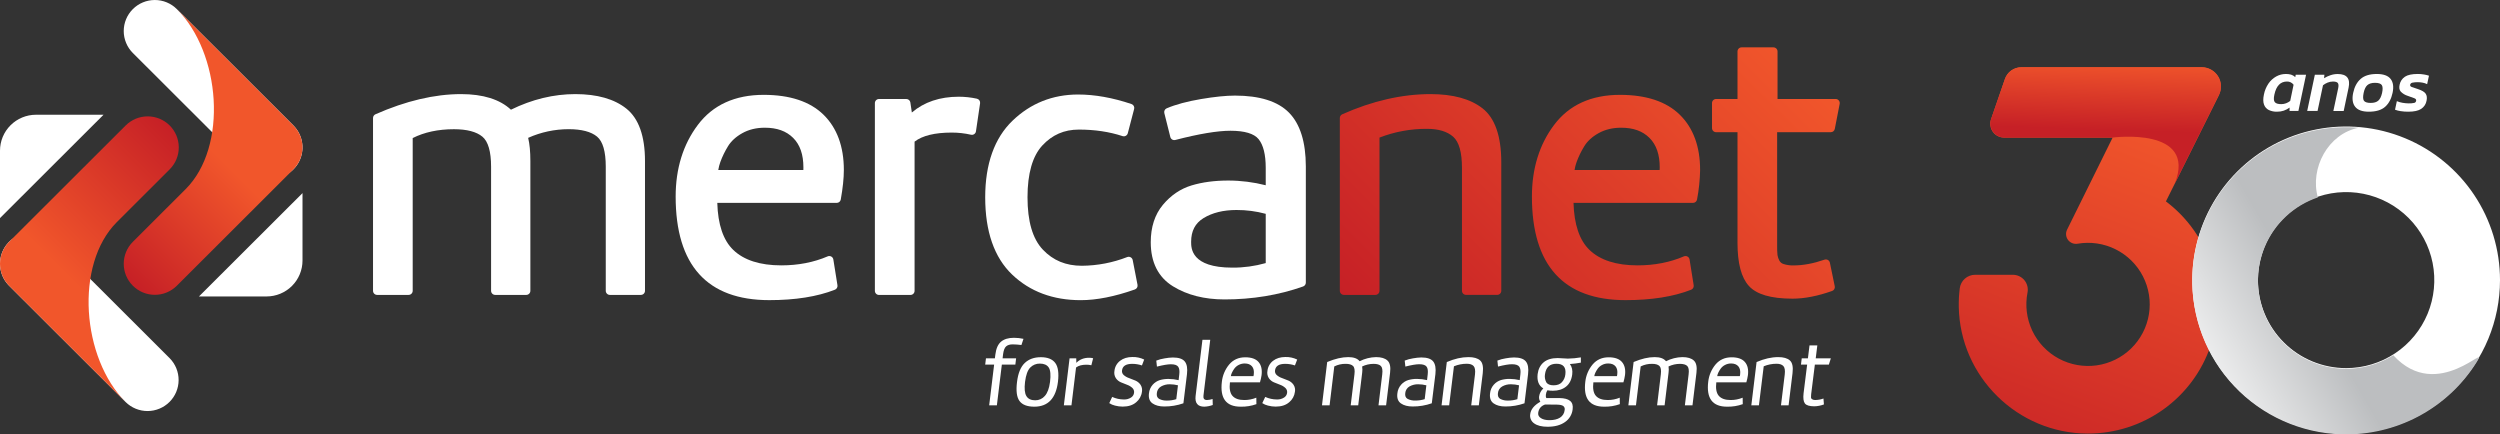
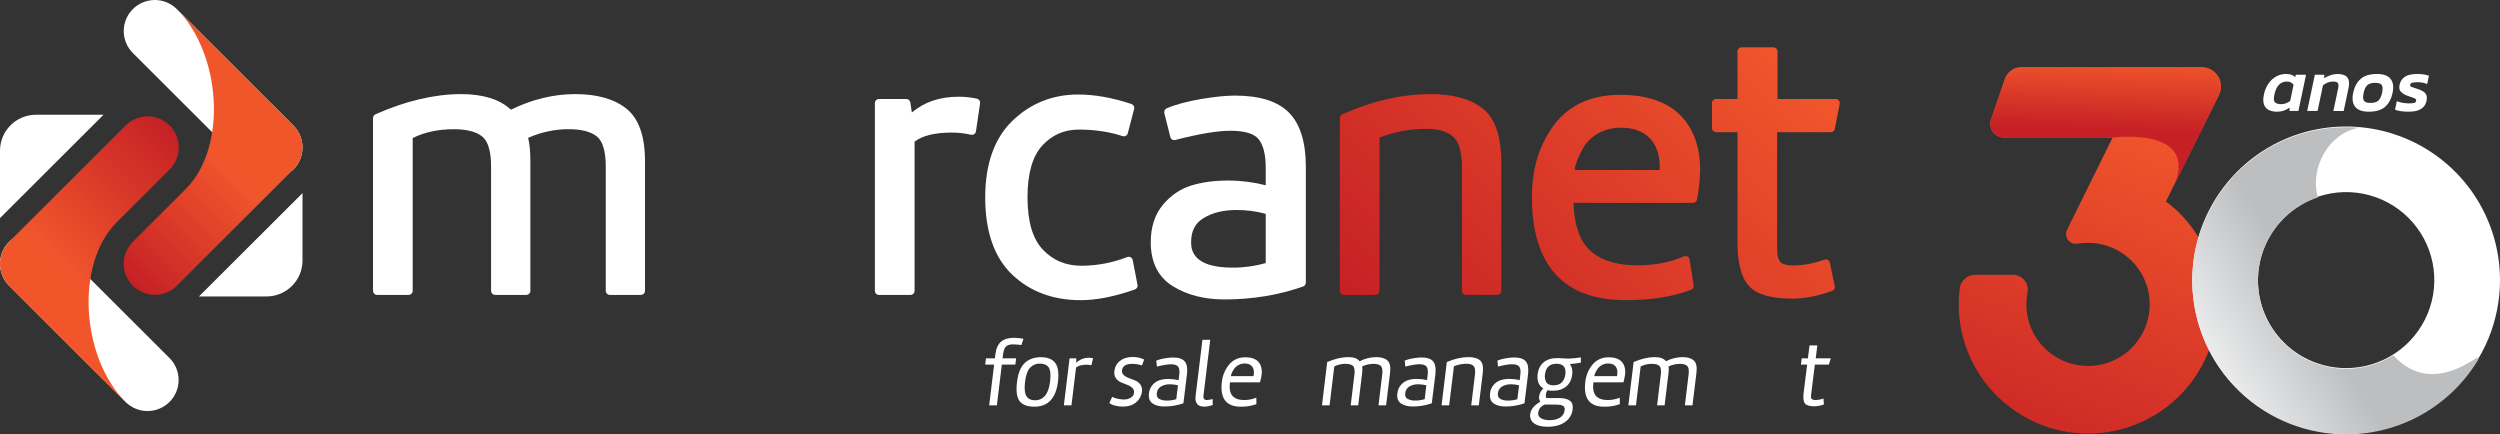
<svg xmlns="http://www.w3.org/2000/svg" width="282" height="49" viewBox="0 0 282 49" fill="none">
  <rect x="0" y="0" width="282" height="49" fill="#333333" stroke="none" />
  <g clip-path="url(#clip0_1101_2)">
    <path d="M244.314 22.721L250.286 10.739C250.452 10.407 250.53 10.037 250.513 9.666C250.495 9.295 250.383 8.935 250.187 8.619C249.991 8.303 249.717 8.043 249.392 7.862C249.066 7.682 248.7 7.587 248.328 7.588H227.985C227.584 7.587 227.193 7.712 226.867 7.945C226.541 8.177 226.295 8.505 226.165 8.883L224.584 13.466C224.504 13.699 224.481 13.948 224.517 14.192C224.552 14.436 224.646 14.668 224.79 14.869C224.933 15.069 225.123 15.233 225.342 15.346C225.562 15.459 225.805 15.518 226.052 15.518H238.305L236.189 19.796L233.167 25.906C233.076 26.089 233.037 26.294 233.056 26.497C233.074 26.701 233.148 26.896 233.271 27.06C233.393 27.224 233.558 27.351 233.748 27.427C233.938 27.504 234.146 27.526 234.347 27.492C235.81 27.24 237.315 27.461 238.642 28.124C239.97 28.786 241.051 29.855 241.726 31.174C242.402 32.493 242.638 33.993 242.398 35.455C242.159 36.917 241.458 38.265 240.397 39.301C239.336 40.337 237.971 41.007 236.502 41.214C235.032 41.42 233.535 41.153 232.228 40.449C230.922 39.746 229.875 38.644 229.241 37.305C228.607 35.966 228.418 34.459 228.702 33.005C228.751 32.761 228.745 32.51 228.685 32.269C228.624 32.028 228.511 31.803 228.354 31.611C228.196 31.419 227.998 31.264 227.773 31.158C227.548 31.051 227.302 30.996 227.054 30.995H222.793C222.368 30.995 221.958 31.15 221.639 31.43C221.32 31.71 221.115 32.096 221.061 32.517C220.974 33.209 220.937 33.906 220.949 34.604C221.086 42.489 227.57 48.872 235.47 48.907C238.534 48.92 241.524 47.971 244.017 46.192C246.509 44.414 248.377 41.898 249.357 39C250.336 36.102 250.376 32.97 249.472 30.048C248.568 27.126 246.765 24.562 244.319 22.721H244.314Z" fill="url(#paint0_linear_1101_2)" />
    <path d="M245.318 20.709L250.302 10.712C250.467 10.382 250.544 10.016 250.528 9.648C250.511 9.28 250.4 8.922 250.206 8.609C250.012 8.296 249.74 8.037 249.418 7.858C249.095 7.679 248.732 7.585 248.363 7.585H228.046C227.628 7.585 227.22 7.715 226.879 7.958C226.538 8.2 226.281 8.543 226.145 8.938L224.599 13.416C224.517 13.655 224.493 13.91 224.529 14.16C224.566 14.41 224.661 14.648 224.808 14.854C224.955 15.059 225.149 15.227 225.374 15.343C225.599 15.459 225.849 15.519 226.102 15.519H238.306C238.306 15.519 247.861 14.257 245.318 20.709Z" fill="url(#paint1_linear_1101_2)" />
    <path d="M282 31.596C282 28.169 280.982 24.819 279.075 21.97C277.168 19.121 274.457 16.9 271.286 15.589C268.114 14.278 264.624 13.935 261.258 14.603C257.891 15.272 254.798 16.922 252.371 19.345C249.944 21.768 248.291 24.855 247.621 28.216C246.951 31.576 247.295 35.06 248.609 38.226C249.922 41.392 252.147 44.097 255.001 46.001C257.855 47.905 261.211 48.921 264.644 48.921C266.923 48.921 269.18 48.473 271.286 47.602C273.391 46.731 275.305 45.455 276.916 43.846C278.528 42.238 279.807 40.328 280.679 38.226C281.551 36.124 282 33.871 282 31.596ZM254.698 31.596C254.698 29.632 255.281 27.712 256.374 26.08C257.467 24.447 259.02 23.174 260.838 22.423C262.655 21.672 264.655 21.475 266.584 21.858C268.513 22.241 270.286 23.187 271.677 24.575C273.068 25.964 274.015 27.733 274.399 29.659C274.782 31.585 274.585 33.581 273.833 35.395C273.08 37.209 271.805 38.76 270.169 39.851C268.534 40.941 266.611 41.524 264.644 41.524C262.006 41.524 259.476 40.478 257.611 38.616C255.746 36.754 254.698 34.229 254.698 31.596Z" fill="white" />
    <path d="M264.132 48.992C267.159 49.083 270.158 48.38 272.829 46.955C275.501 45.53 277.752 43.431 279.359 40.868C280.945 38.344 274.989 45.585 269.96 40.067C268.772 40.816 267.438 41.306 266.047 41.503C264.655 41.701 263.238 41.602 261.887 41.213C260.537 40.824 259.285 40.154 258.213 39.246C257.141 38.339 256.274 37.215 255.668 35.949C255.063 34.683 254.734 33.303 254.701 31.9C254.669 30.498 254.935 29.104 255.482 27.812C256.028 26.519 256.843 25.357 257.872 24.402C258.902 23.446 260.122 22.72 261.453 22.269C260.533 18.991 262.6 15.06 266.086 14.408C265.778 14.383 265.469 14.365 265.157 14.356C260.555 14.221 256.089 15.915 252.739 19.067C249.39 22.219 247.432 26.57 247.296 31.163C247.16 35.756 248.857 40.215 252.015 43.558C255.173 46.902 259.531 48.857 264.133 48.992H264.132Z" fill="url(#paint2_linear_1101_2)" />
    <path d="M70.659 12.256C69.299 11.167 67.361 10.615 64.896 10.615C62.458 10.615 60.016 11.202 57.634 12.374C56.385 11.209 54.494 10.615 52.006 10.615C49.024 10.615 45.776 11.38 42.352 12.89C42.27 12.926 42.2 12.986 42.151 13.061C42.103 13.136 42.077 13.223 42.077 13.312V32.803C42.077 32.863 42.089 32.923 42.112 32.979C42.135 33.035 42.169 33.086 42.212 33.129C42.255 33.172 42.306 33.206 42.362 33.23C42.418 33.253 42.478 33.265 42.539 33.265H46.089C46.212 33.265 46.33 33.216 46.416 33.129C46.503 33.043 46.552 32.925 46.552 32.803V15.574C47.865 14.91 49.428 14.575 51.203 14.575C52.662 14.575 53.743 14.859 54.415 15.417C55.062 15.956 55.394 17.093 55.394 18.796V32.803C55.394 32.863 55.406 32.923 55.429 32.979C55.452 33.035 55.486 33.086 55.529 33.129C55.572 33.172 55.623 33.206 55.679 33.23C55.735 33.253 55.795 33.265 55.856 33.265H59.364C59.425 33.265 59.485 33.253 59.541 33.23C59.597 33.206 59.648 33.172 59.691 33.129C59.734 33.086 59.768 33.035 59.791 32.979C59.814 32.923 59.826 32.863 59.826 32.803V18.164C59.826 17.105 59.744 16.244 59.576 15.549C61.011 14.906 62.566 14.573 64.139 14.571C65.599 14.571 66.68 14.855 67.351 15.413C67.998 15.951 68.33 17.089 68.33 18.792V32.803C68.33 32.863 68.341 32.923 68.365 32.979C68.388 33.035 68.422 33.086 68.465 33.129C68.508 33.172 68.559 33.206 68.615 33.23C68.671 33.253 68.731 33.265 68.792 33.265H72.292C72.415 33.265 72.532 33.216 72.619 33.129C72.706 33.043 72.755 32.925 72.755 32.803V18.164C72.755 15.357 72.05 13.37 70.659 12.256Z" fill="white" />
-     <path d="M86.143 10.699C82.905 10.699 80.405 11.84 78.715 14.091C77.051 16.3 76.214 19.019 76.214 22.172C76.214 29.924 79.768 33.855 86.777 33.855C89.695 33.855 92.184 33.464 94.172 32.682C94.271 32.645 94.355 32.574 94.408 32.483C94.461 32.392 94.482 32.285 94.466 32.18L94.001 29.269C93.99 29.199 93.963 29.133 93.922 29.076C93.882 29.019 93.829 28.971 93.767 28.937C93.706 28.903 93.637 28.884 93.567 28.88C93.496 28.877 93.426 28.89 93.362 28.918C91.795 29.592 90.033 29.934 88.135 29.934C85.735 29.934 83.909 29.348 82.708 28.187C81.581 27.1 80.978 25.317 80.911 22.885H94.384C94.493 22.885 94.598 22.847 94.681 22.777C94.764 22.707 94.82 22.611 94.839 22.504C95.068 21.218 95.186 20.097 95.186 19.174C95.186 16.526 94.413 14.428 92.891 12.938C91.368 11.449 89.1 10.699 86.143 10.699ZM90.62 19.178H81.021C81.07 18.87 81.148 18.568 81.254 18.274C81.478 17.664 81.762 17.078 82.102 16.523C82.454 15.937 83.001 15.429 83.728 15.023C84.456 14.613 85.311 14.406 86.269 14.406C87.647 14.406 88.695 14.783 89.471 15.558C90.247 16.333 90.624 17.44 90.624 18.881C90.625 18.996 90.623 19.094 90.62 19.178Z" fill="white" />
    <path d="M110.192 11.131C109.521 10.985 108.837 10.911 108.15 10.91C106.019 10.91 104.242 11.508 102.856 12.69L102.69 11.558C102.673 11.449 102.618 11.35 102.534 11.278C102.45 11.207 102.343 11.167 102.233 11.167H99.149C99.088 11.167 99.028 11.179 98.972 11.203C98.916 11.226 98.865 11.26 98.822 11.303C98.779 11.346 98.745 11.397 98.722 11.453C98.698 11.509 98.686 11.569 98.687 11.63V32.807C98.687 32.93 98.735 33.048 98.822 33.134C98.909 33.221 99.027 33.27 99.15 33.27H102.701C102.824 33.27 102.941 33.221 103.028 33.134C103.115 33.048 103.164 32.93 103.164 32.807V15.977C104.045 15.298 105.452 14.955 107.35 14.955C108.083 14.954 108.814 15.034 109.528 15.197C109.591 15.211 109.655 15.213 109.718 15.201C109.781 15.189 109.84 15.164 109.893 15.127C109.945 15.091 109.99 15.045 110.024 14.991C110.057 14.937 110.079 14.877 110.088 14.814L110.554 11.649C110.57 11.533 110.542 11.415 110.475 11.319C110.408 11.223 110.307 11.156 110.192 11.131Z" fill="white" />
    <path d="M127.769 29.338C127.756 29.272 127.729 29.21 127.689 29.155C127.65 29.101 127.599 29.056 127.54 29.023C127.481 28.991 127.416 28.971 127.348 28.967C127.281 28.962 127.214 28.972 127.151 28.996C125.519 29.632 123.785 29.965 122.033 29.978C120.233 29.978 118.795 29.384 117.635 28.161C116.475 26.939 115.903 24.962 115.903 22.256C115.903 19.575 116.465 17.609 117.576 16.41C118.687 15.21 120.039 14.617 121.695 14.617C123.495 14.617 125.153 14.866 126.62 15.353C126.68 15.373 126.744 15.38 126.807 15.375C126.87 15.369 126.931 15.351 126.986 15.321C127.042 15.291 127.091 15.25 127.13 15.2C127.169 15.151 127.198 15.094 127.214 15.033L127.931 12.29C127.961 12.177 127.947 12.057 127.891 11.954C127.835 11.851 127.743 11.774 127.632 11.736C125.51 11.02 123.484 10.661 121.61 10.661C118.737 10.661 116.248 11.655 114.21 13.617C112.173 15.578 111.131 18.49 111.131 22.26C111.131 26.114 112.153 29.044 114.166 30.968C116.179 32.892 118.779 33.859 121.901 33.859C123.692 33.859 125.749 33.452 128.014 32.651C128.118 32.614 128.206 32.541 128.261 32.445C128.316 32.349 128.334 32.236 128.312 32.127L127.769 29.338Z" fill="white" />
    <path d="M145.407 12.715C144.153 11.433 142.1 10.783 139.307 10.783C138.3 10.783 137.009 10.913 135.47 11.174C133.931 11.435 132.617 11.783 131.602 12.218C131.501 12.261 131.418 12.339 131.37 12.437C131.321 12.535 131.309 12.647 131.335 12.754L132.012 15.454C132.027 15.513 132.053 15.569 132.089 15.618C132.126 15.667 132.172 15.708 132.224 15.739C132.331 15.801 132.458 15.819 132.577 15.788C135.232 15.099 137.325 14.749 138.8 14.749C140.392 14.749 141.459 15.068 141.97 15.696C142.503 16.354 142.774 17.441 142.774 18.928V20.897C141.393 20.545 139.972 20.366 138.546 20.365C137.014 20.365 135.626 20.549 134.419 20.912C133.166 21.289 132.076 22.026 131.176 23.104C130.263 24.198 129.805 25.617 129.805 27.323C129.805 29.593 130.646 31.265 132.307 32.293C133.895 33.276 135.854 33.776 138.129 33.776C141.262 33.776 144.247 33.287 146.989 32.315C147.079 32.283 147.157 32.224 147.213 32.146C147.268 32.069 147.298 31.975 147.298 31.88V18.754C147.293 16.027 146.659 13.995 145.407 12.715ZM142.774 29.676C141.55 30.023 140.283 30.196 139.011 30.189C134.36 30.189 134.36 27.997 134.36 27.277C134.36 26.058 134.813 25.187 135.747 24.61C136.739 23.998 137.993 23.688 139.476 23.688C140.59 23.683 141.7 23.828 142.774 24.12V29.676Z" fill="white" />
    <path d="M167.243 12.234C165.884 11.159 163.904 10.615 161.357 10.615C158.15 10.615 154.803 11.38 151.407 12.89C151.325 12.927 151.255 12.986 151.207 13.061C151.158 13.136 151.132 13.223 151.132 13.312V32.803C151.132 32.925 151.18 33.043 151.267 33.129C151.354 33.216 151.472 33.265 151.595 33.265H155.145C155.205 33.265 155.266 33.253 155.322 33.23C155.378 33.206 155.429 33.172 155.472 33.129C155.515 33.086 155.549 33.035 155.572 32.979C155.595 32.923 155.607 32.863 155.607 32.803V15.52C157.318 14.855 159.14 14.521 160.977 14.533C162.261 14.533 163.254 14.834 163.924 15.428C164.578 16.01 164.909 17.188 164.909 18.923V32.801C164.909 32.861 164.921 32.921 164.944 32.977C164.968 33.033 165.002 33.084 165.044 33.127C165.087 33.17 165.138 33.204 165.195 33.228C165.251 33.251 165.311 33.263 165.372 33.263H168.883C168.944 33.263 169.004 33.251 169.06 33.228C169.117 33.204 169.168 33.17 169.21 33.127C169.253 33.084 169.287 33.033 169.311 32.977C169.334 32.921 169.346 32.861 169.345 32.801V18.29C169.342 15.371 168.636 13.332 167.243 12.234ZM182.73 10.699C179.492 10.699 176.993 11.84 175.302 14.091C173.638 16.3 172.8 19.019 172.8 22.172C172.8 29.924 176.354 33.855 183.364 33.855C186.283 33.855 188.771 33.464 190.76 32.682C190.858 32.644 190.94 32.573 190.992 32.481C191.044 32.39 191.064 32.284 191.048 32.18L190.583 29.269C190.572 29.199 190.545 29.133 190.504 29.076C190.464 29.018 190.411 28.971 190.349 28.937C190.287 28.903 190.219 28.884 190.148 28.881C190.078 28.877 190.008 28.89 189.943 28.918C188.377 29.592 186.615 29.934 184.716 29.934C182.317 29.934 180.491 29.348 179.29 28.187C178.164 27.1 177.56 25.317 177.493 22.885H190.971C191.08 22.885 191.185 22.847 191.268 22.777C191.351 22.708 191.407 22.611 191.426 22.504C191.637 21.406 191.753 20.292 191.772 19.174C191.772 16.526 191.001 14.429 189.478 12.938C187.956 11.448 185.688 10.699 182.73 10.699ZM187.208 19.178H177.609C177.658 18.87 177.736 18.567 177.842 18.273C178.066 17.663 178.35 17.077 178.69 16.523C179.041 15.937 179.587 15.429 180.316 15.023C181.044 14.616 181.9 14.406 182.861 14.406C184.239 14.406 185.286 14.783 186.063 15.558C186.841 16.333 187.217 17.44 187.217 18.881C187.213 18.996 187.211 19.094 187.208 19.178ZM206.513 14.912C206.62 14.912 206.724 14.875 206.806 14.807C206.889 14.739 206.946 14.644 206.966 14.539L207.515 11.713C207.528 11.646 207.526 11.577 207.509 11.511C207.493 11.445 207.461 11.384 207.418 11.332C207.375 11.279 207.32 11.237 207.259 11.208C207.197 11.179 207.13 11.164 207.062 11.164H200.506V5.803C200.506 5.681 200.457 5.563 200.371 5.477C200.284 5.39 200.167 5.342 200.044 5.342H196.452C196.329 5.342 196.212 5.39 196.125 5.477C196.039 5.563 195.99 5.681 195.99 5.803V11.164H193.578C193.455 11.164 193.337 11.212 193.251 11.299C193.164 11.385 193.115 11.502 193.115 11.625V14.451C193.115 14.573 193.164 14.691 193.251 14.777C193.337 14.864 193.455 14.912 193.578 14.912H195.99V27.364C195.99 29.698 196.409 31.296 197.27 32.25C198.132 33.205 199.757 33.689 202.199 33.689C203.543 33.689 205.046 33.396 206.666 32.818C206.771 32.78 206.858 32.706 206.912 32.609C206.966 32.512 206.983 32.399 206.96 32.29L206.411 29.633C206.397 29.569 206.37 29.508 206.331 29.455C206.293 29.402 206.243 29.358 206.186 29.325C206.129 29.293 206.065 29.272 205.999 29.266C205.934 29.26 205.868 29.268 205.806 29.29C204.564 29.721 203.393 29.939 202.324 29.939C201.935 29.952 201.546 29.898 201.176 29.779C201.076 29.749 200.984 29.699 200.903 29.633C200.823 29.566 200.757 29.485 200.709 29.393C200.604 29.197 200.534 28.984 200.5 28.764C200.469 28.44 200.456 28.113 200.461 27.787V14.912H206.513Z" fill="url(#paint3_linear_1101_2)" />
    <path d="M11.679 12.943H4.059C2.983 12.943 1.95 13.37 1.189 14.13C0.428 14.89 0 15.92 0 16.995L0 24.601L11.679 12.943Z" fill="white" />
    <path d="M22.444 33.44H30.064C30.597 33.44 31.125 33.335 31.617 33.132C32.11 32.928 32.557 32.63 32.934 32.254C33.311 31.877 33.61 31.431 33.814 30.939C34.018 30.448 34.123 29.921 34.123 29.389V21.783L22.444 33.44Z" fill="white" />
    <path d="M30.615 20.132C30.155 20.133 29.698 20.043 29.272 19.867C28.847 19.691 28.46 19.433 28.134 19.107L14.985 5.979C14.659 5.654 14.401 5.268 14.225 4.843C14.048 4.418 13.957 3.963 13.957 3.503C13.957 2.574 14.327 1.683 14.985 1.027C15.642 0.37 16.535 0.001 17.465 0.001C18.396 0.001 19.288 0.369 19.946 1.026L33.091 14.152C33.583 14.641 33.917 15.265 34.053 15.944C34.189 16.624 34.12 17.328 33.855 17.968C33.59 18.608 33.141 19.155 32.564 19.541C31.988 19.926 31.309 20.132 30.615 20.132Z" fill="white" />
    <path d="M33.091 14.152L30.079 11.141L19.946 1.026C24.897 5.967 25.737 16.545 20.941 21.333L14.985 27.278C14.327 27.935 13.957 28.825 13.957 29.754C13.957 30.683 14.327 31.573 14.985 32.23C15.642 32.887 16.535 33.256 17.465 33.256C18.396 33.256 19.288 32.888 19.946 32.231L33.091 19.105C33.417 18.78 33.676 18.394 33.852 17.969C34.028 17.544 34.119 17.088 34.119 16.628C34.119 16.169 34.028 15.713 33.852 15.288C33.676 14.863 33.417 14.477 33.091 14.152Z" fill="url(#paint4_linear_1101_2)" />
    <path d="M3.508 26.253C3.969 26.252 4.425 26.342 4.851 26.518C5.277 26.694 5.663 26.952 5.989 27.278L19.138 40.405C19.788 41.063 20.151 41.951 20.148 42.876C20.145 43.8 19.776 44.686 19.121 45.339C18.466 45.993 17.579 46.361 16.653 46.365C15.727 46.368 14.837 46.006 14.177 45.357L1.027 32.231C0.536 31.741 0.202 31.117 0.067 30.438C-0.069 29.758 0.001 29.054 0.266 28.414C0.532 27.774 0.982 27.227 1.559 26.843C2.136 26.458 2.814 26.253 3.508 26.253Z" fill="white" />
    <path d="M1.027 32.231L4.044 35.242L14.177 45.357C9.226 40.416 8.386 29.837 13.183 25.05L19.138 19.105C19.464 18.78 19.722 18.394 19.899 17.969C20.075 17.544 20.166 17.089 20.166 16.629C20.166 16.169 20.075 15.714 19.899 15.289C19.723 14.864 19.464 14.478 19.139 14.152C18.813 13.827 18.426 13.569 18.001 13.393C17.575 13.217 17.119 13.127 16.658 13.127C16.197 13.127 15.741 13.217 15.316 13.393C14.89 13.569 14.503 13.827 14.177 14.152L1.027 27.278C0.369 27.935 -4.57764e-05 28.826 -4.57764e-05 29.754C-4.57764e-05 30.683 0.369 31.574 1.027 32.231Z" fill="url(#paint5_linear_1101_2)" />
    <path d="M112.138 41.127H111.131L111.216 40.419H112.223L112.276 39.996C112.36 39.312 112.575 38.826 112.922 38.537C113.268 38.249 113.752 38.104 114.372 38.104C114.734 38.104 115.095 38.143 115.449 38.221L115.216 38.917C114.891 38.874 114.564 38.85 114.237 38.844C113.905 38.844 113.654 38.922 113.485 39.077C113.315 39.232 113.202 39.528 113.146 39.964L113.092 40.419H114.617L114.532 41.127H113.008L112.447 45.725H111.579L112.138 41.127Z" fill="white" />
    <path d="M115 45.233C114.687 44.807 114.594 44.091 114.72 43.084C114.84 42.098 115.129 41.386 115.589 40.948C116.048 40.51 116.655 40.292 117.41 40.292C118.166 40.292 118.706 40.507 119.03 40.937C119.354 41.367 119.457 42.079 119.337 43.073C119.104 44.94 118.215 45.874 116.669 45.874C115.871 45.873 115.315 45.66 115 45.233ZM116.211 41.46C115.918 41.759 115.722 42.3 115.624 43.083C115.533 43.829 115.584 44.361 115.778 44.678C115.971 44.996 116.304 45.154 116.778 45.154C116.983 45.156 117.185 45.113 117.371 45.029C117.557 44.944 117.722 44.821 117.855 44.666C118.151 44.34 118.347 43.813 118.443 43.086C118.541 42.289 118.492 41.745 118.295 41.452C118.098 41.16 117.766 41.014 117.299 41.014C117.097 41.008 116.895 41.046 116.708 41.123C116.521 41.199 116.352 41.314 116.211 41.46Z" fill="white" />
    <path d="M123.105 41.201C122.924 41.158 122.739 41.137 122.554 41.138C122.045 41.138 121.653 41.243 121.379 41.454L120.86 45.725H120.002L120.647 40.419H121.4L121.411 40.927C121.785 40.545 122.265 40.355 122.851 40.356C123.004 40.355 123.157 40.372 123.306 40.408L123.105 41.201Z" fill="white" />
    <path d="M125.452 44.773C125.865 44.961 126.312 45.059 126.765 45.06C127.053 45.074 127.338 44.998 127.581 44.843C127.673 44.786 127.751 44.709 127.81 44.619C127.868 44.528 127.906 44.426 127.92 44.319C127.937 44.217 127.928 44.113 127.895 44.015C127.862 43.917 127.805 43.829 127.73 43.759C127.56 43.602 127.36 43.482 127.142 43.405C126.906 43.317 126.671 43.224 126.438 43.125C126.206 43.026 126.008 42.863 125.867 42.654C125.713 42.414 125.657 42.125 125.708 41.845C125.729 41.621 125.796 41.403 125.905 41.206C126.015 41.008 126.164 40.836 126.343 40.699C126.711 40.414 127.173 40.271 127.731 40.271C128.192 40.257 128.65 40.355 129.065 40.556L128.811 41.222C128.456 41.101 128.084 41.041 127.709 41.043C127.01 41.043 126.629 41.286 126.566 41.772C126.549 41.871 126.558 41.973 126.592 42.067C126.627 42.161 126.685 42.245 126.761 42.31C126.937 42.461 127.14 42.576 127.36 42.649C127.599 42.734 127.838 42.828 128.074 42.929C128.307 43.029 128.508 43.192 128.652 43.4C128.805 43.634 128.862 43.918 128.811 44.193C128.755 44.656 128.521 45.08 128.159 45.376C127.782 45.702 127.275 45.865 126.64 45.865C126.345 45.865 126.051 45.826 125.766 45.749C125.537 45.696 125.321 45.603 125.125 45.473L125.452 44.773Z" fill="white" />
    <path d="M133.488 45.492C132.794 45.735 132.064 45.856 131.329 45.852C130.777 45.852 130.337 45.736 130.004 45.503C129.671 45.271 129.538 44.893 129.603 44.373C129.635 44.007 129.786 43.662 130.031 43.389C130.245 43.15 130.519 42.973 130.825 42.876C131.147 42.784 131.481 42.74 131.815 42.744C132.197 42.747 132.577 42.793 132.948 42.881L133.022 42.248C133.072 41.845 133.031 41.552 132.901 41.368C132.771 41.185 132.497 41.089 132.08 41.089C131.721 41.089 131.195 41.177 130.502 41.353L130.428 40.676C130.733 40.557 131.051 40.472 131.376 40.422C131.682 40.366 131.992 40.333 132.303 40.325C132.952 40.325 133.399 40.474 133.642 40.774C133.886 41.074 133.968 41.551 133.891 42.206L133.488 45.492ZM132.875 43.463C132.577 43.387 132.27 43.348 131.963 43.346C131.617 43.338 131.275 43.422 130.973 43.59C130.838 43.666 130.723 43.775 130.639 43.906C130.555 44.036 130.505 44.185 130.492 44.34C130.449 44.657 130.54 44.878 130.762 45.001C131.033 45.135 131.333 45.199 131.635 45.186C131.991 45.187 132.344 45.134 132.684 45.027L132.875 43.463Z" fill="white" />
    <path d="M136.515 38.326L135.753 44.604C135.703 44.95 135.834 45.122 136.144 45.122C136.361 45.115 136.575 45.076 136.78 45.006L136.8 45.683C136.495 45.796 136.173 45.86 135.848 45.873C135.1 45.873 134.772 45.471 134.863 44.668L135.636 38.326H136.515Z" fill="white" />
    <path d="M137.826 43.061C137.905 42.342 138.194 41.662 138.658 41.106C139.115 40.571 139.716 40.303 140.463 40.303C141.156 40.303 141.655 40.479 141.962 40.832C142.269 41.184 142.383 41.678 142.306 42.312C142.265 42.587 142.205 42.859 142.125 43.126H138.737C138.653 43.831 138.748 44.34 139.023 44.653C139.298 44.966 139.742 45.123 140.357 45.123C140.822 45.125 141.283 45.035 141.713 44.859L141.723 45.588C141.153 45.792 140.55 45.888 139.944 45.874C138.307 45.873 137.601 44.935 137.826 43.061ZM139.717 41.169C139.523 41.268 139.356 41.412 139.227 41.587C139.123 41.732 139.033 41.885 138.957 42.047C138.901 42.167 138.861 42.295 138.841 42.427H141.393L141.425 42.237C141.474 41.842 141.407 41.538 141.224 41.322C141.04 41.108 140.768 41 140.408 41C140.167 40.998 139.93 41.056 139.717 41.169Z" fill="white" />
-     <path d="M142.717 44.773C143.129 44.962 143.577 45.059 144.03 45.06C144.317 45.074 144.603 44.998 144.845 44.843C144.937 44.786 145.015 44.709 145.074 44.619C145.132 44.528 145.17 44.426 145.184 44.319C145.2 44.217 145.191 44.112 145.157 44.014C145.123 43.916 145.065 43.829 144.988 43.759C144.819 43.602 144.619 43.482 144.401 43.405C144.164 43.317 143.93 43.224 143.697 43.125C143.464 43.027 143.266 42.863 143.125 42.654C142.971 42.415 142.914 42.125 142.966 41.845C142.987 41.621 143.055 41.403 143.164 41.206C143.273 41.009 143.422 40.836 143.601 40.699C143.968 40.414 144.431 40.271 144.988 40.271C145.449 40.257 145.907 40.355 146.323 40.556L146.068 41.222C145.714 41.101 145.342 41.041 144.968 41.043C144.269 41.043 143.887 41.286 143.824 41.772C143.807 41.871 143.816 41.973 143.85 42.067C143.885 42.162 143.943 42.245 144.02 42.31C144.195 42.461 144.398 42.576 144.618 42.649C144.858 42.734 145.096 42.828 145.333 42.929C145.566 43.029 145.766 43.192 145.909 43.4C146.064 43.634 146.12 43.918 146.068 44.193C146.012 44.656 145.779 45.081 145.417 45.376C145.04 45.702 144.534 45.865 143.897 45.865C143.602 45.865 143.309 45.826 143.024 45.749C142.796 45.696 142.579 45.603 142.384 45.473L142.717 44.773Z" fill="white" />
    <path d="M152.085 40.282C152.699 40.282 153.126 40.437 153.367 40.747C153.941 40.453 154.575 40.294 155.22 40.282C155.798 40.282 156.227 40.41 156.506 40.668C156.786 40.925 156.884 41.388 156.8 42.057L156.352 45.725H155.494L155.918 42.216C155.974 41.751 155.921 41.439 155.758 41.28C155.596 41.122 155.324 41.043 154.944 41.043C154.497 41.042 154.055 41.143 153.652 41.336C153.688 41.575 153.688 41.817 153.652 42.055L153.207 45.723H152.359L152.783 42.214C152.84 41.749 152.785 41.437 152.619 41.279C152.453 41.12 152.179 41.041 151.798 41.041C151.35 41.033 150.907 41.133 150.507 41.334L149.977 45.721H149.12L149.707 40.835C150.588 40.466 151.38 40.282 152.085 40.282Z" fill="white" />
    <path d="M161.506 45.492C160.812 45.735 160.081 45.857 159.346 45.852C158.795 45.852 158.354 45.736 158.022 45.503C157.69 45.271 157.557 44.892 157.624 44.369C157.658 44.004 157.808 43.659 158.053 43.386C158.267 43.146 158.541 42.969 158.847 42.872C159.169 42.781 159.503 42.736 159.838 42.74C160.22 42.743 160.6 42.789 160.971 42.877L161.045 42.244C161.094 41.841 161.054 41.548 160.923 41.364C160.792 41.181 160.519 41.085 160.102 41.085C159.742 41.085 159.216 41.173 158.525 41.349L158.451 40.673C158.756 40.553 159.074 40.468 159.398 40.419C159.704 40.362 160.014 40.329 160.325 40.321C160.977 40.321 161.424 40.471 161.664 40.77C161.904 41.07 161.987 41.547 161.914 42.202L161.506 45.492ZM160.892 43.463C160.594 43.387 160.288 43.348 159.981 43.346C159.637 43.337 159.296 43.42 158.995 43.587C158.86 43.663 158.745 43.772 158.661 43.903C158.577 44.033 158.527 44.183 158.513 44.337C158.47 44.654 158.56 44.875 158.784 44.998C159.054 45.132 159.355 45.196 159.657 45.183C160.013 45.184 160.366 45.131 160.706 45.024L160.892 43.463Z" fill="white" />
    <path d="M165.644 40.282C166.245 40.282 166.683 40.408 166.963 40.662C167.242 40.916 167.338 41.391 167.256 42.089L166.811 45.725H165.953L166.377 42.248C166.434 41.775 166.377 41.454 166.218 41.285C166.06 41.116 165.801 41.032 165.456 41.032C164.958 41.03 164.465 41.127 164.005 41.318L163.464 45.725H162.607L163.2 40.839C164.06 40.467 164.875 40.282 165.644 40.282Z" fill="white" />
    <path d="M171.963 45.492C171.269 45.735 170.539 45.857 169.804 45.852C169.252 45.852 168.811 45.736 168.48 45.503C168.149 45.271 168.015 44.892 168.078 44.369C168.11 44.003 168.261 43.658 168.506 43.386C168.72 43.146 168.994 42.969 169.3 42.872C169.622 42.78 169.956 42.736 170.29 42.74C170.672 42.743 171.052 42.789 171.424 42.877L171.497 42.244C171.547 41.841 171.506 41.548 171.376 41.364C171.246 41.181 170.972 41.085 170.556 41.085C170.195 41.085 169.669 41.173 168.977 41.349L168.904 40.673C169.209 40.553 169.527 40.468 169.851 40.419C170.157 40.362 170.467 40.329 170.778 40.321C171.427 40.321 171.874 40.471 172.117 40.77C172.361 41.07 172.443 41.547 172.366 42.202L171.963 45.492ZM171.35 43.463C171.052 43.387 170.746 43.348 170.439 43.346C170.093 43.337 169.751 43.421 169.449 43.59C169.314 43.666 169.199 43.775 169.115 43.906C169.031 44.036 168.98 44.185 168.967 44.34C168.925 44.657 169.015 44.878 169.237 45.001C169.508 45.135 169.808 45.199 170.11 45.186C170.466 45.187 170.819 45.134 171.159 45.027L171.35 43.463Z" fill="white" />
    <path d="M176.266 40.419C176.517 40.44 176.713 40.451 176.854 40.451C177.346 40.443 177.837 40.397 178.322 40.313V40.905C177.913 40.982 177.499 41.035 177.084 41.063C177.317 41.381 177.405 41.769 177.348 42.226C177.271 42.84 177.038 43.301 176.65 43.611C176.262 43.921 175.768 44.076 175.17 44.075C174.96 44.077 174.751 44.059 174.545 44.023C174.451 44.17 174.393 44.337 174.376 44.511C174.352 44.643 174.367 44.779 174.418 44.902H175.912C176.462 44.91 176.861 45.016 177.108 45.22C177.356 45.424 177.451 45.741 177.394 46.171C177.363 46.458 177.269 46.736 177.12 46.984C176.971 47.232 176.77 47.445 176.531 47.608C176.033 47.962 175.379 48.138 174.567 48.137C173.909 48.137 173.407 48.012 173.058 47.762C172.891 47.65 172.76 47.492 172.68 47.307C172.6 47.123 172.575 46.919 172.608 46.721C172.673 46.179 173.054 45.71 173.751 45.315C173.631 45.138 173.582 44.923 173.613 44.713C173.66 44.366 173.829 44.047 174.09 43.814C173.575 43.511 173.36 42.975 173.444 42.207C173.516 41.636 173.742 41.191 174.122 40.87C174.503 40.549 175.032 40.389 175.71 40.389C175.835 40.387 176.016 40.398 176.266 40.419ZM174.281 45.63C173.824 45.793 173.566 46.109 173.507 46.581C173.479 46.828 173.586 47.025 173.826 47.173C174.065 47.322 174.383 47.395 174.778 47.395C175.272 47.395 175.669 47.3 175.97 47.11C176.117 47.017 176.241 46.892 176.332 46.743C176.423 46.594 176.478 46.427 176.493 46.254C176.513 46.173 176.509 46.088 176.483 46.008C176.457 45.929 176.409 45.858 176.346 45.804C176.215 45.703 175.968 45.648 175.604 45.641L174.281 45.63ZM174.413 43.104C174.551 43.344 174.828 43.463 175.244 43.463C175.66 43.462 175.972 43.346 176.181 43.114C176.405 42.868 176.542 42.557 176.573 42.226C176.672 41.43 176.337 41.032 175.567 41.032C174.811 41.032 174.381 41.427 174.275 42.216C174.223 42.519 174.271 42.831 174.413 43.104Z" fill="white" />
    <path d="M178.822 43.061C178.9 42.342 179.189 41.662 179.653 41.106C180.11 40.571 180.711 40.303 181.458 40.303C182.149 40.303 182.649 40.479 182.956 40.832C183.263 41.184 183.378 41.678 183.301 42.312C183.26 42.587 183.2 42.859 183.121 43.126H179.732C179.647 43.831 179.743 44.34 180.018 44.653C180.293 44.966 180.738 45.123 181.352 45.123C181.817 45.125 182.277 45.035 182.707 44.859L182.718 45.588C182.148 45.791 181.545 45.888 180.939 45.874C179.298 45.873 178.592 44.935 178.822 43.061ZM180.712 41.169C180.518 41.268 180.351 41.412 180.223 41.587C180.118 41.732 180.028 41.885 179.952 42.047C179.895 42.167 179.856 42.295 179.836 42.427H182.394L182.425 42.237C182.476 41.842 182.41 41.538 182.23 41.322C182.049 41.108 181.777 41 181.414 41C181.169 40.995 180.928 41.054 180.712 41.169Z" fill="white" />
    <path d="M186.645 40.282C187.259 40.282 187.685 40.437 187.926 40.747C188.5 40.453 189.134 40.294 189.779 40.282C190.357 40.282 190.786 40.41 191.065 40.668C191.345 40.925 191.443 41.388 191.359 42.057L190.912 45.725H190.054L190.478 42.216C190.535 41.751 190.478 41.434 190.319 41.28C190.161 41.127 189.885 41.043 189.504 41.043C189.056 41.043 188.615 41.143 188.211 41.336C188.247 41.575 188.247 41.817 188.211 42.055L187.767 45.723H186.92L187.343 42.214C187.4 41.749 187.345 41.437 187.18 41.279C187.013 41.12 186.74 41.041 186.358 41.041C185.91 41.033 185.467 41.133 185.067 41.334L184.537 45.721H183.68L184.273 40.835C185.148 40.466 185.939 40.282 186.645 40.282Z" fill="white" />
-     <path d="M192.688 43.061C192.766 42.342 193.055 41.662 193.519 41.106C193.976 40.571 194.577 40.303 195.324 40.303C196.017 40.303 196.516 40.479 196.823 40.832C197.13 41.184 197.244 41.678 197.167 42.312C197.126 42.587 197.066 42.859 196.987 43.126H193.598C193.514 43.831 193.609 44.34 193.884 44.653C194.159 44.966 194.604 45.123 195.218 45.123C195.683 45.125 196.143 45.035 196.573 44.859L196.584 45.588C196.014 45.792 195.411 45.888 194.805 45.874C193.168 45.873 192.462 44.935 192.688 43.061ZM194.578 41.169C194.384 41.268 194.217 41.412 194.089 41.587C193.984 41.732 193.894 41.885 193.818 42.047C193.761 42.167 193.722 42.295 193.702 42.427H196.254L196.287 42.237C196.336 41.842 196.268 41.538 196.085 41.322C195.901 41.108 195.63 41 195.269 41C195.028 40.997 194.791 41.056 194.578 41.169Z" fill="white" />
-     <path d="M200.585 40.282C201.184 40.282 201.624 40.408 201.903 40.662C202.183 40.915 202.281 41.391 202.197 42.089L201.752 45.725H200.895L201.318 42.248C201.375 41.775 201.322 41.454 201.159 41.285C200.997 41.116 200.743 41.032 200.397 41.032C199.899 41.03 199.406 41.127 198.947 41.318L198.406 45.725H197.549L198.142 40.839C199 40.467 199.814 40.282 200.585 40.282Z" fill="white" />
    <path d="M205.739 45.62C205.395 45.75 205.031 45.822 204.662 45.831C204.111 45.831 203.754 45.723 203.592 45.508C203.43 45.293 203.381 44.911 203.443 44.362L203.846 41.127H203.15L203.235 40.419H203.933L204.113 38.96H204.994L204.814 40.419H206.519L206.296 41.127H204.716L204.299 44.466C204.292 44.586 204.286 44.695 204.283 44.794C204.28 44.84 204.29 44.886 204.31 44.928C204.33 44.97 204.361 45.005 204.4 45.031C204.513 45.1 204.644 45.131 204.776 45.121C205.087 45.116 205.394 45.059 205.686 44.952L205.739 45.62Z" fill="white" />
    <path d="M256.835 12.6C256.521 12.608 256.209 12.543 255.924 12.411C255.669 12.285 255.474 12.064 255.381 11.795C255.274 11.511 255.27 11.136 255.368 10.67C255.454 10.223 255.631 9.798 255.886 9.421C256.111 9.092 256.409 8.819 256.758 8.625C257.09 8.44 257.464 8.344 257.844 8.345C258.046 8.341 258.247 8.367 258.441 8.422C258.614 8.478 258.773 8.572 258.906 8.698L258.957 8.431H260.123L259.26 12.514H258.258L258.267 12.135C258.066 12.283 257.844 12.401 257.607 12.484C257.358 12.565 257.097 12.604 256.835 12.6ZM257.335 11.747C257.702 11.745 258.057 11.614 258.337 11.377L258.716 9.559C258.63 9.441 258.517 9.347 258.386 9.284C258.255 9.221 258.111 9.191 257.966 9.197C257.234 9.197 256.762 9.688 256.55 10.67C256.458 11.089 256.474 11.373 256.598 11.523C256.722 11.673 256.968 11.748 257.335 11.747Z" fill="white" />
    <path d="M260.252 12.514L261.115 8.431H262.192L262.158 8.822C262.379 8.684 262.615 8.573 262.862 8.491C263.129 8.397 263.411 8.349 263.694 8.349C264.73 8.349 265.138 8.866 264.92 9.899L264.368 12.518H263.203L263.746 9.96C263.804 9.684 263.793 9.488 263.712 9.373C263.631 9.258 263.448 9.199 263.164 9.197C262.954 9.197 262.746 9.238 262.551 9.318C262.365 9.393 262.191 9.495 262.034 9.619L261.421 12.514H260.252Z" fill="white" />
    <path d="M267.199 12.6C266.467 12.6 265.955 12.415 265.663 12.044C265.37 11.673 265.296 11.149 265.439 10.473C265.582 9.794 265.863 9.27 266.284 8.9C266.704 8.53 267.311 8.345 268.105 8.345C268.847 8.345 269.365 8.53 269.658 8.9C269.952 9.27 270.027 9.794 269.883 10.473C269.739 11.15 269.46 11.674 269.045 12.044C268.631 12.414 268.015 12.6 267.199 12.6ZM267.414 11.609C267.788 11.609 268.073 11.525 268.269 11.355C268.465 11.185 268.608 10.892 268.7 10.476C268.792 10.059 268.775 9.762 268.666 9.596C268.556 9.43 268.3 9.342 267.898 9.342C267.529 9.342 267.246 9.427 267.047 9.596C266.848 9.765 266.707 10.06 266.62 10.476C266.534 10.891 266.537 11.189 266.647 11.355C266.756 11.521 267.012 11.609 267.414 11.609Z" fill="white" />
    <path d="M271.643 12.6C271.357 12.602 271.071 12.58 270.788 12.536C270.573 12.505 270.362 12.452 270.159 12.376L270.365 11.411C270.571 11.498 270.787 11.56 271.008 11.597C271.235 11.638 271.464 11.659 271.694 11.661C271.902 11.668 272.11 11.651 272.314 11.609C272.371 11.598 272.423 11.57 272.463 11.528C272.503 11.486 272.53 11.434 272.539 11.377C272.568 11.239 272.498 11.139 272.327 11.076C272.157 11.012 271.908 10.923 271.581 10.808C271.289 10.718 271.023 10.557 270.809 10.339C270.645 10.152 270.6 9.892 270.676 9.557C270.747 9.19 270.961 8.866 271.271 8.657C271.581 8.448 272.071 8.343 272.739 8.343C272.976 8.344 273.211 8.364 273.444 8.405C273.629 8.434 273.811 8.478 273.988 8.539L273.781 9.494C273.625 9.414 273.458 9.357 273.285 9.326C273.104 9.29 272.921 9.272 272.736 9.271C272.535 9.266 272.334 9.283 272.137 9.322C272.075 9.329 272.016 9.353 271.967 9.393C271.919 9.433 271.883 9.486 271.865 9.546C271.842 9.672 271.902 9.761 272.046 9.813C272.19 9.865 272.42 9.942 272.736 10.046C273.193 10.195 273.487 10.371 273.618 10.571C273.753 10.772 273.785 11.037 273.715 11.364C273.682 11.552 273.61 11.732 273.504 11.891C273.397 12.05 273.26 12.186 273.099 12.289C272.778 12.497 272.293 12.601 271.643 12.6Z" fill="white" />
  </g>
  <defs>
    <linearGradient id="paint0_linear_1101_2" x1="225.461" y1="55.504" x2="241.89" y2="13.22" gradientUnits="userSpaceOnUse">
      <stop stop-color="#C62026" />
      <stop offset="1" stop-color="#F1562B" />
    </linearGradient>
    <linearGradient id="paint1_linear_1101_2" x1="237.431" y1="14.638" x2="237.688" y2="6.658" gradientUnits="userSpaceOnUse">
      <stop stop-color="#C62026" />
      <stop offset="1" stop-color="#F1562B" />
    </linearGradient>
    <linearGradient id="paint2_linear_1101_2" x1="283.749" y1="20.667" x2="245.04" y2="43.049" gradientUnits="userSpaceOnUse">
      <stop offset="0.6" stop-color="#BCBEC0" />
      <stop offset="1" stop-color="white" />
    </linearGradient>
    <linearGradient id="paint3_linear_1101_2" x1="160.009" y1="41.856" x2="198.936" y2="2.86" gradientUnits="userSpaceOnUse">
      <stop stop-color="#C62026" />
      <stop offset="1" stop-color="#F1562B" />
    </linearGradient>
    <linearGradient id="paint4_linear_1101_2" x1="9.65" y1="26.906" x2="27.729" y2="8.794" gradientUnits="userSpaceOnUse">
      <stop stop-color="#C62026" />
      <stop offset="0.67" stop-color="#F1562B" />
    </linearGradient>
    <linearGradient id="paint5_linear_1101_2" x1="6.362" y1="37.555" x2="24.441" y2="19.444" gradientUnits="userSpaceOnUse">
      <stop offset="0.21" stop-color="#F1562B" />
      <stop offset="1" stop-color="#C62026" />
    </linearGradient>
    <clipPath id="clip0_1101_2">
      <rect width="282" height="49" fill="white" />
    </clipPath>
  </defs>
</svg>